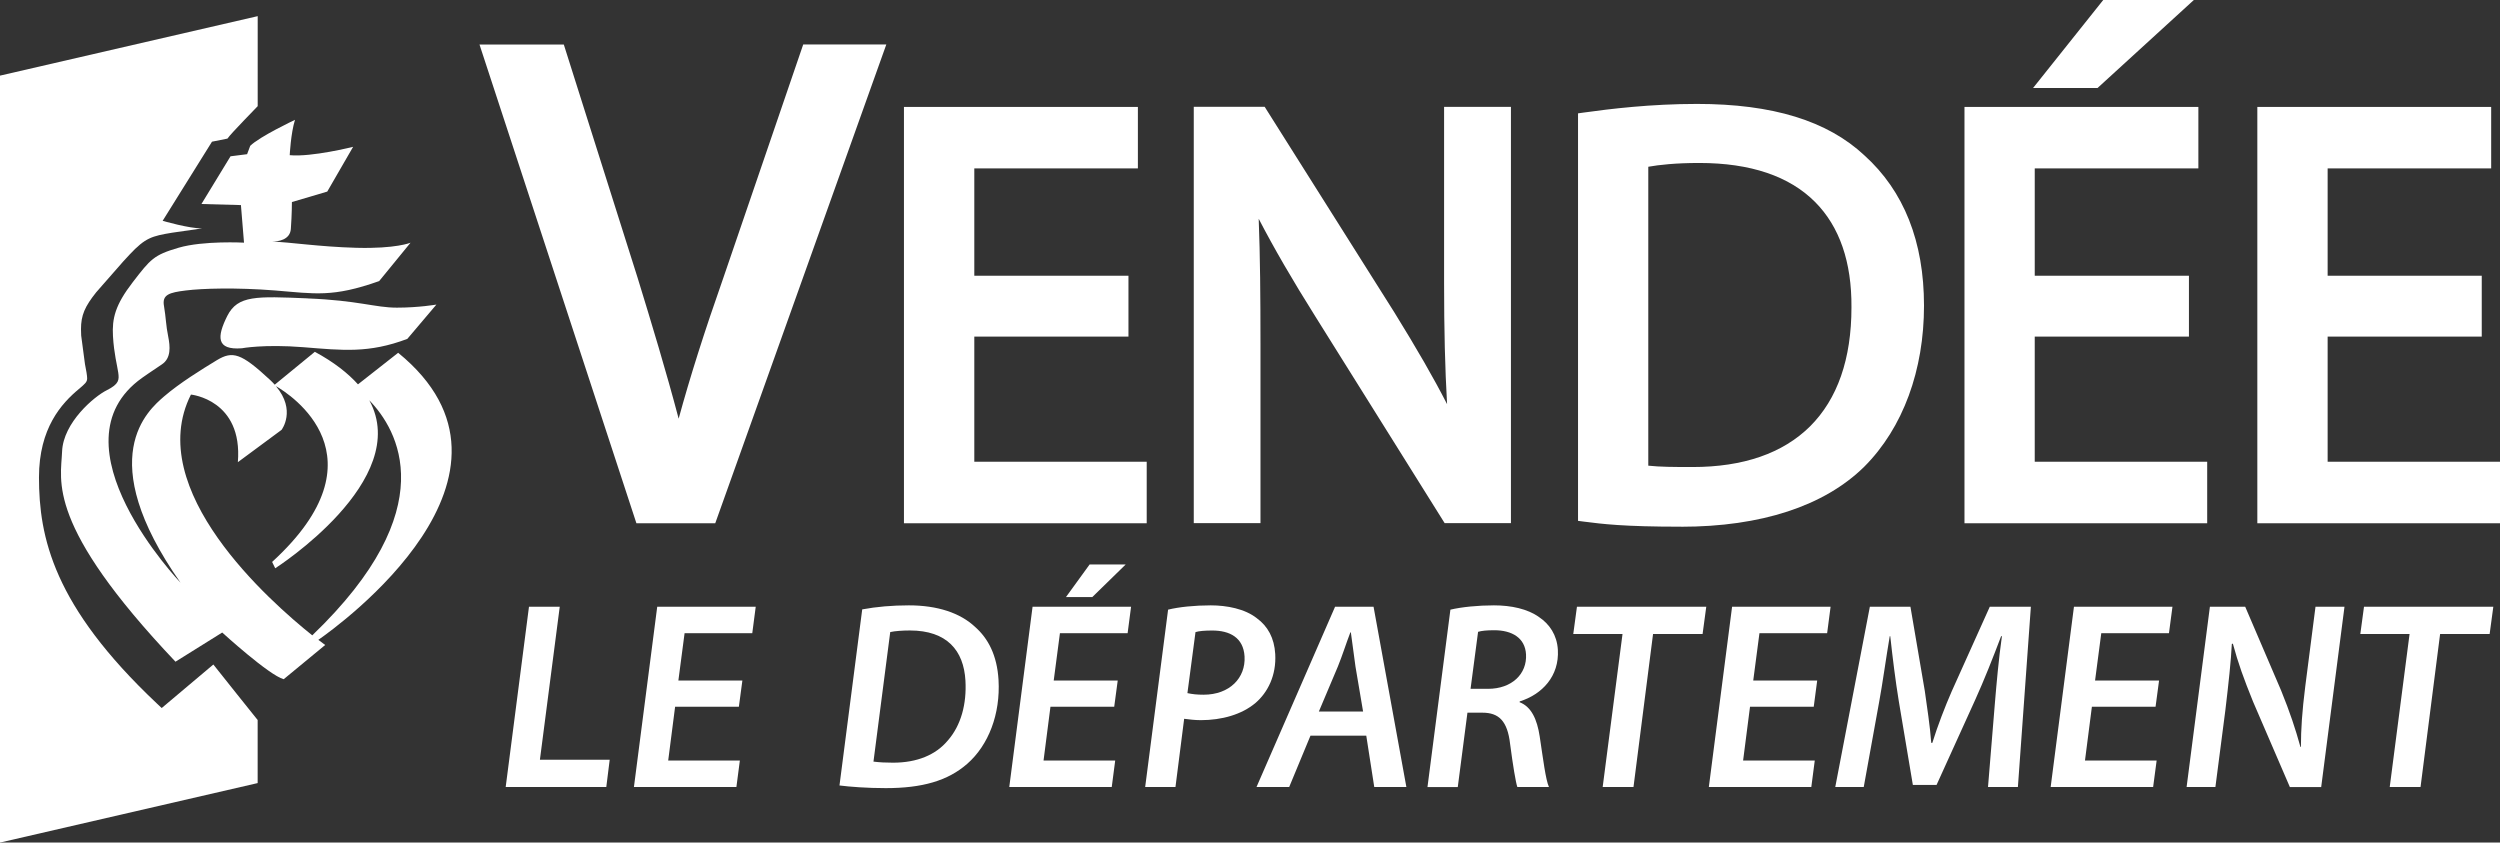
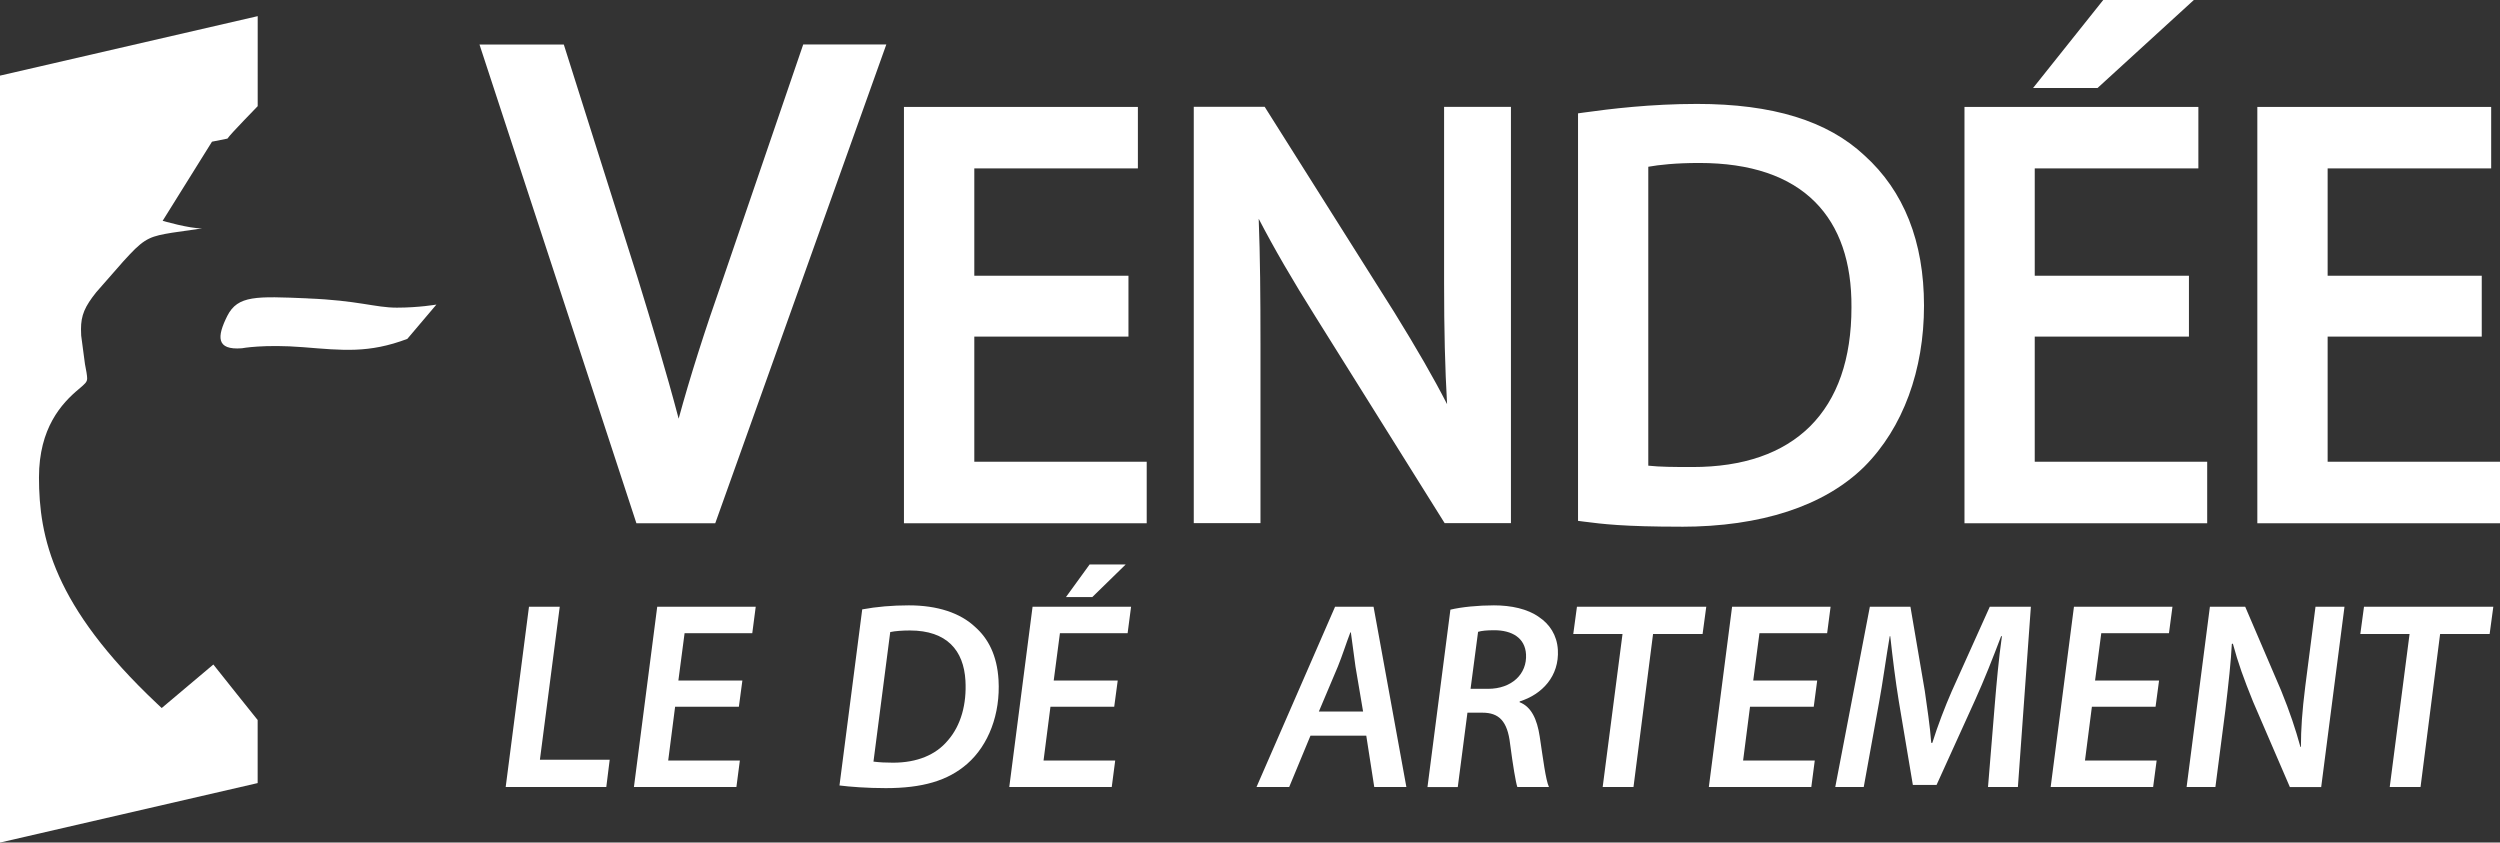
<svg xmlns="http://www.w3.org/2000/svg" id="Calque_1" data-name="Calque 1" viewBox="0 0 535.51 180.48">
  <rect x="0" y="0" width="535.51" height="180.48" fill="#333333" stroke="none" />
  <g>
    <path d="M65.85,63.91c-10.92-.45-14.91-.68-17.16,3.75-2.23,4.46-2.43,7.38,3.13,6.94,0,0,4.69-.9,13.14-.23,8.46.68,14.04,1.34,22.29-1.78l6.23-7.35s-3.78.66-8.47.66-8.24-1.55-19.16-1.98Z" style="fill: #fff;" />
    <path d="M34.63,151.66l-1.04-.98c-22.16-20.89-25.24-35.61-25.24-48.42,0-10.59,4.86-15.86,8.52-18.91,1.4-1.19,1.8-1.52,1.8-2.32,0-.31-.06-.71-.14-1.26l-.33-1.78-.81-6.11c-.02-.47-.04-.94-.04-1.36,0-3.01.82-4.86,3.28-7.94l5.78-6.59,1.34-1.45c3.39-3.62,4.78-3.97,9.1-4.69,0,0,3.76-.56,6.46-.93-2.74.05-8.47-1.62-8.47-1.62l10.57-16.95s2.45-.5,3.31-.66c.64-1,6.41-6.84,6.48-6.95V3.46L0,16.2v164.28l55.19-12.74v-13.51c-.55-.71-7.93-9.87-9.49-11.89-2.01,1.7-11.07,9.33-11.07,9.33Z" style="fill: #fff;" />
-     <path d="M66.87,136.08c-8.98-7.18-36.26-31.18-25.97-51.56,0,0,11.14,1.09,10.05,14.48l9.36-6.92s3.2-4.17-1.21-9.37c3.02,1.73,23.87,15.07-.81,37.66l.66,1.36s29.53-18.87,20.15-35.99c6.07,6.25,16.13,23.15-12.21,50.35ZM85.26,75.59l-8.58,6.74c-2.14-2.38-5.15-4.76-9.24-6.97l-8.59,7.04c-.28-.34-.65-.67-1-1.02-6.24-5.8-8.03-6.24-11.38-4.24-3.32,2.02-8,4.91-11.34,7.79-3.33,2.91-15.37,12.94,3.54,39.89,0,0-28.3-29.63-8.22-43.89,0,0,2.22-1.56,4.23-2.88,2-1.34,1.78-3.8,1.34-6.02-.47-2.23-.47-4-.89-6.47-.45-2.44,1.1-2.9,4.69-3.34,3.53-.44,10.67-.66,19.12,0,8.49.69,12.28,1.54,22.28-2.01l6.72-8.22s-3.13,1.32-11.61,1.09c-8-.22-14.2-1.21-18.05-1.33,1.26,0,3.84-.34,4.02-2.69.23-3.11.23-5.78.23-5.78l7.57-2.24,5.54-9.59s-8.91,2.24-13.58,1.79c0,0,.23-4.69,1.13-7.57,0,0-7.59,3.58-9.59,5.57l-.67,1.79-3.55.45-6.23,10.22,8.46.23.66,8.05s-8.7-.47-14.03,1.09c-5.34,1.56-6,2.46-9.78,7.35-3.8,4.92-4.47,7.8-4.26,11.59.22,3.76.9,6.22,1.13,7.8.21,1.55.21,2.45-2.46,3.78-2.66,1.32-9.33,6.91-9.57,13.14-.23,6.24-3.58,15.59,24.29,45.01l10.01-6.25s10.02,9.15,13.17,10l8.89-7.33s-.54-.4-1.47-1.1c4.19-2.9,49.18-35.34,17.09-61.5Z" style="fill: #fff;" />
  </g>
  <g>
    <g>
      <path d="M360.1,112.82c-12.36,0-16.87-.58-20.85-1.09l-1.23-.16V24.28l1.22-.17c5.71-.8,14.43-1.85,24.26-1.85,16.2,0,27.93,3.61,35.86,11.02,8.47,7.64,12.77,18.47,12.77,32.2s-4.43,26.12-12.82,34.51c-8.55,8.41-22.1,12.84-39.21,12.84ZM353.08,99.75c2.43.27,5.61.29,9.16.29h.3c10.87,0,19.34-2.93,25.18-8.71,5.88-5.86,8.87-14.44,8.87-25.49.07-9.7-2.55-17.29-7.77-22.55-5.52-5.56-13.87-8.38-24.81-8.38-5.1,0-8.65.4-10.94.81v64.03Z" style="fill: #fff;" />
      <path d="M435.85,72.1h33.03v-13.04h-33.03v-22.99h35.05v-13.17h-50.1v89.18h51.99v-13.17h-36.94v-26.8ZM469.93,0h-19.41l-15.03,18.85h13.81L469.93,0ZM498.59,98.9v-26.8h33.01v-13.04h-33.01v-22.99h35.03v-13.17h-50.09v89.18h51.99v-13.17h-36.92Z" style="fill: #fff;" />
      <path d="M154.92,59.58c-4.02,11.42-7.16,21.33-9.55,30.1-2.65-10.05-5.78-20.38-8.8-30.2l-15.8-49.94h-18.06l33.61,102.54h16.89L189.85,9.53h-17.8l-17.13,50.05ZM208.7,72.1h33.02v-13.04h-33.02v-22.99h35.04v-13.17h-50.11v89.18h52v-13.17h-36.93v-26.8ZM309.33,22.89v37.75c0,10.11.2,18.26.64,25.93-2.91-5.68-6.5-11.9-11.29-19.65l-27.78-44.04h-15.19v89.18h14.29v-38.4c0-10.22-.07-18.66-.38-26.8,3.23,6.23,7.19,13.07,12.19,21.02l27.64,44.18h14.2V22.89h-14.32Z" style="fill: #fff;" />
    </g>
    <g>
      <path d="M113.3,129.96h6.6l-4.25,32.78h14.95l-.73,5.84h-21.55l4.99-38.62Z" style="fill: #fff;" />
      <path d="M158.26,151.39h-13.65l-1.48,11.52h15.35l-.74,5.67h-21.95l4.99-38.62h21.1l-.74,5.67h-14.5l-1.33,10.14h13.71l-.75,5.61Z" style="fill: #fff;" />
      <path d="M184.7,130.53c3.07-.57,6.44-.86,9.99-.86,6.09,0,10.98,1.6,14.2,4.64,2.74,2.41,4.69,6.02,5,11.35.42,7.28-2.13,13.93-6.69,17.94-4.19,3.67-9.68,5.22-17.47,5.22-4,0-7.75-.29-9.91-.57l4.87-37.71ZM187.1,163.14c1.31.17,2.72.23,4.19.23,5.14,0,9.16-1.66,11.74-4.76,2.81-3.21,4.06-7.79,3.77-12.84-.37-6.42-3.95-10.72-11.9-10.72-1.52,0-3.15.11-4.21.34l-3.59,27.74Z" style="fill: #fff;" />
      <path d="M238.66,151.39h-13.65l-1.48,11.52h15.35l-.74,5.67h-21.95l4.99-38.62h21.1l-.74,5.67h-14.5l-1.33,10.14h13.71l-.75,5.61ZM241.13,120.91l-7.16,6.99h-5.64l5.07-6.99h7.73Z" style="fill: #fff;" />
-       <path d="M250.21,130.59c2.28-.57,5.7-.92,9.14-.92s7.32.74,9.86,2.75c2.36,1.72,3.75,4.24,3.95,7.68.26,4.58-1.61,8.25-4.25,10.49-2.91,2.46-7.18,3.67-11.69,3.67-1.35,0-2.55-.17-3.57-.29l-1.86,14.61h-6.49l4.91-37.99ZM254.35,148.47c1.08.23,2.05.34,3.46.34,5.59,0,9.04-3.61,8.78-8.19-.24-4.07-3.2-5.56-6.92-5.56-1.64,0-2.87.11-3.59.34l-1.73,13.07Z" style="fill: #fff;" />
      <path d="M280.71,157.58l-4.56,11h-7l16.83-38.62h8.24l7.03,38.62h-6.88l-1.71-11h-11.96ZM291.98,152.42l-1.63-9.63c-.29-2.06-.69-5.04-.99-7.33h-.11c-.88,2.29-1.74,5.04-2.68,7.33l-4.07,9.63h9.48Z" style="fill: #fff;" />
      <path d="M310.69,130.59c2.4-.57,5.93-.92,9.31-.92,3.67,0,7.21.74,9.68,2.52,2.23,1.49,3.83,3.84,4.02,6.99.33,5.67-3.39,9.57-8.16,11.06l-.05.17c2.54.98,3.76,3.67,4.32,7.34.73,4.81,1.27,9.28,1.98,10.83h-6.77c-.33-.91-.94-4.58-1.55-9.22-.56-4.93-2.42-6.7-5.92-6.7h-3.22l-2.07,15.93h-6.49l4.91-37.99ZM315,147.55h3.73c5.13,0,8.39-3.21,8.15-7.39-.2-3.56-3.06-5.16-6.79-5.16-1.64,0-2.7.11-3.48.34l-1.61,12.2Z" style="fill: #fff;" />
      <path d="M347.55,135.81h-10.55l.79-5.85h27.7l-.79,5.85h-10.61l-4.19,32.77h-6.6l4.25-32.77Z" style="fill: #fff;" />
-       <path d="M388.51,151.39h-13.65l-1.48,11.52h15.35l-.74,5.67h-21.95l4.98-38.62h21.1l-.74,5.67h-14.5l-1.33,10.14h13.7l-.74,5.61Z" style="fill: #fff;" />
+       <path d="M388.51,151.39h-13.65l-1.48,11.52h15.35l-.74,5.67h-21.95l4.98-38.62h21.1l-.74,5.67h-14.5l-1.33,10.14h13.7Z" style="fill: #fff;" />
      <path d="M425.84,168.58l1.49-18.16c.33-3.95.81-9.39,1.49-14.15h-.17c-1.71,4.53-3.68,9.51-5.53,13.58l-8.3,18.28h-5.08l-3.02-17.99c-.7-4.3-1.32-9.28-1.82-13.87h-.11c-.76,4.41-1.55,10.26-2.28,14.15l-3.29,18.16h-6.1l7.41-38.62h8.69l3.08,18.05c.48,3.44,1.11,7.45,1.38,11.12h.23c1.14-3.67,2.71-7.74,4.16-11.06l8.15-18.11h8.8l-2.78,38.62h-6.38Z" style="fill: #fff;" />
      <path d="M461.75,151.39h-13.66l-1.48,11.52h15.35l-.75,5.67h-21.95l4.99-38.62h21.1l-.75,5.67h-14.5l-1.33,10.14h13.71l-.75,5.61Z" style="fill: #fff;" />
      <path d="M468.38,168.58l4.99-38.62h7.56l7.69,17.94c1.91,4.7,3.08,8.25,4.14,12.09h.11c0-3.78.24-7.5.94-13.06l2.18-16.96h6.21l-4.99,38.62h-6.71l-7.88-18.28c-2.04-5.04-3.18-8.2-4.33-12.44l-.22.06c-.18,3.67-.7,8.42-1.38,14.15l-2.14,16.5h-6.15Z" style="fill: #fff;" />
      <path d="M516.14,135.81h-10.55l.79-5.85h27.7l-.79,5.85h-10.61l-4.19,32.77h-6.6l4.25-32.77Z" style="fill: #fff;" />
    </g>
  </g>
</svg>